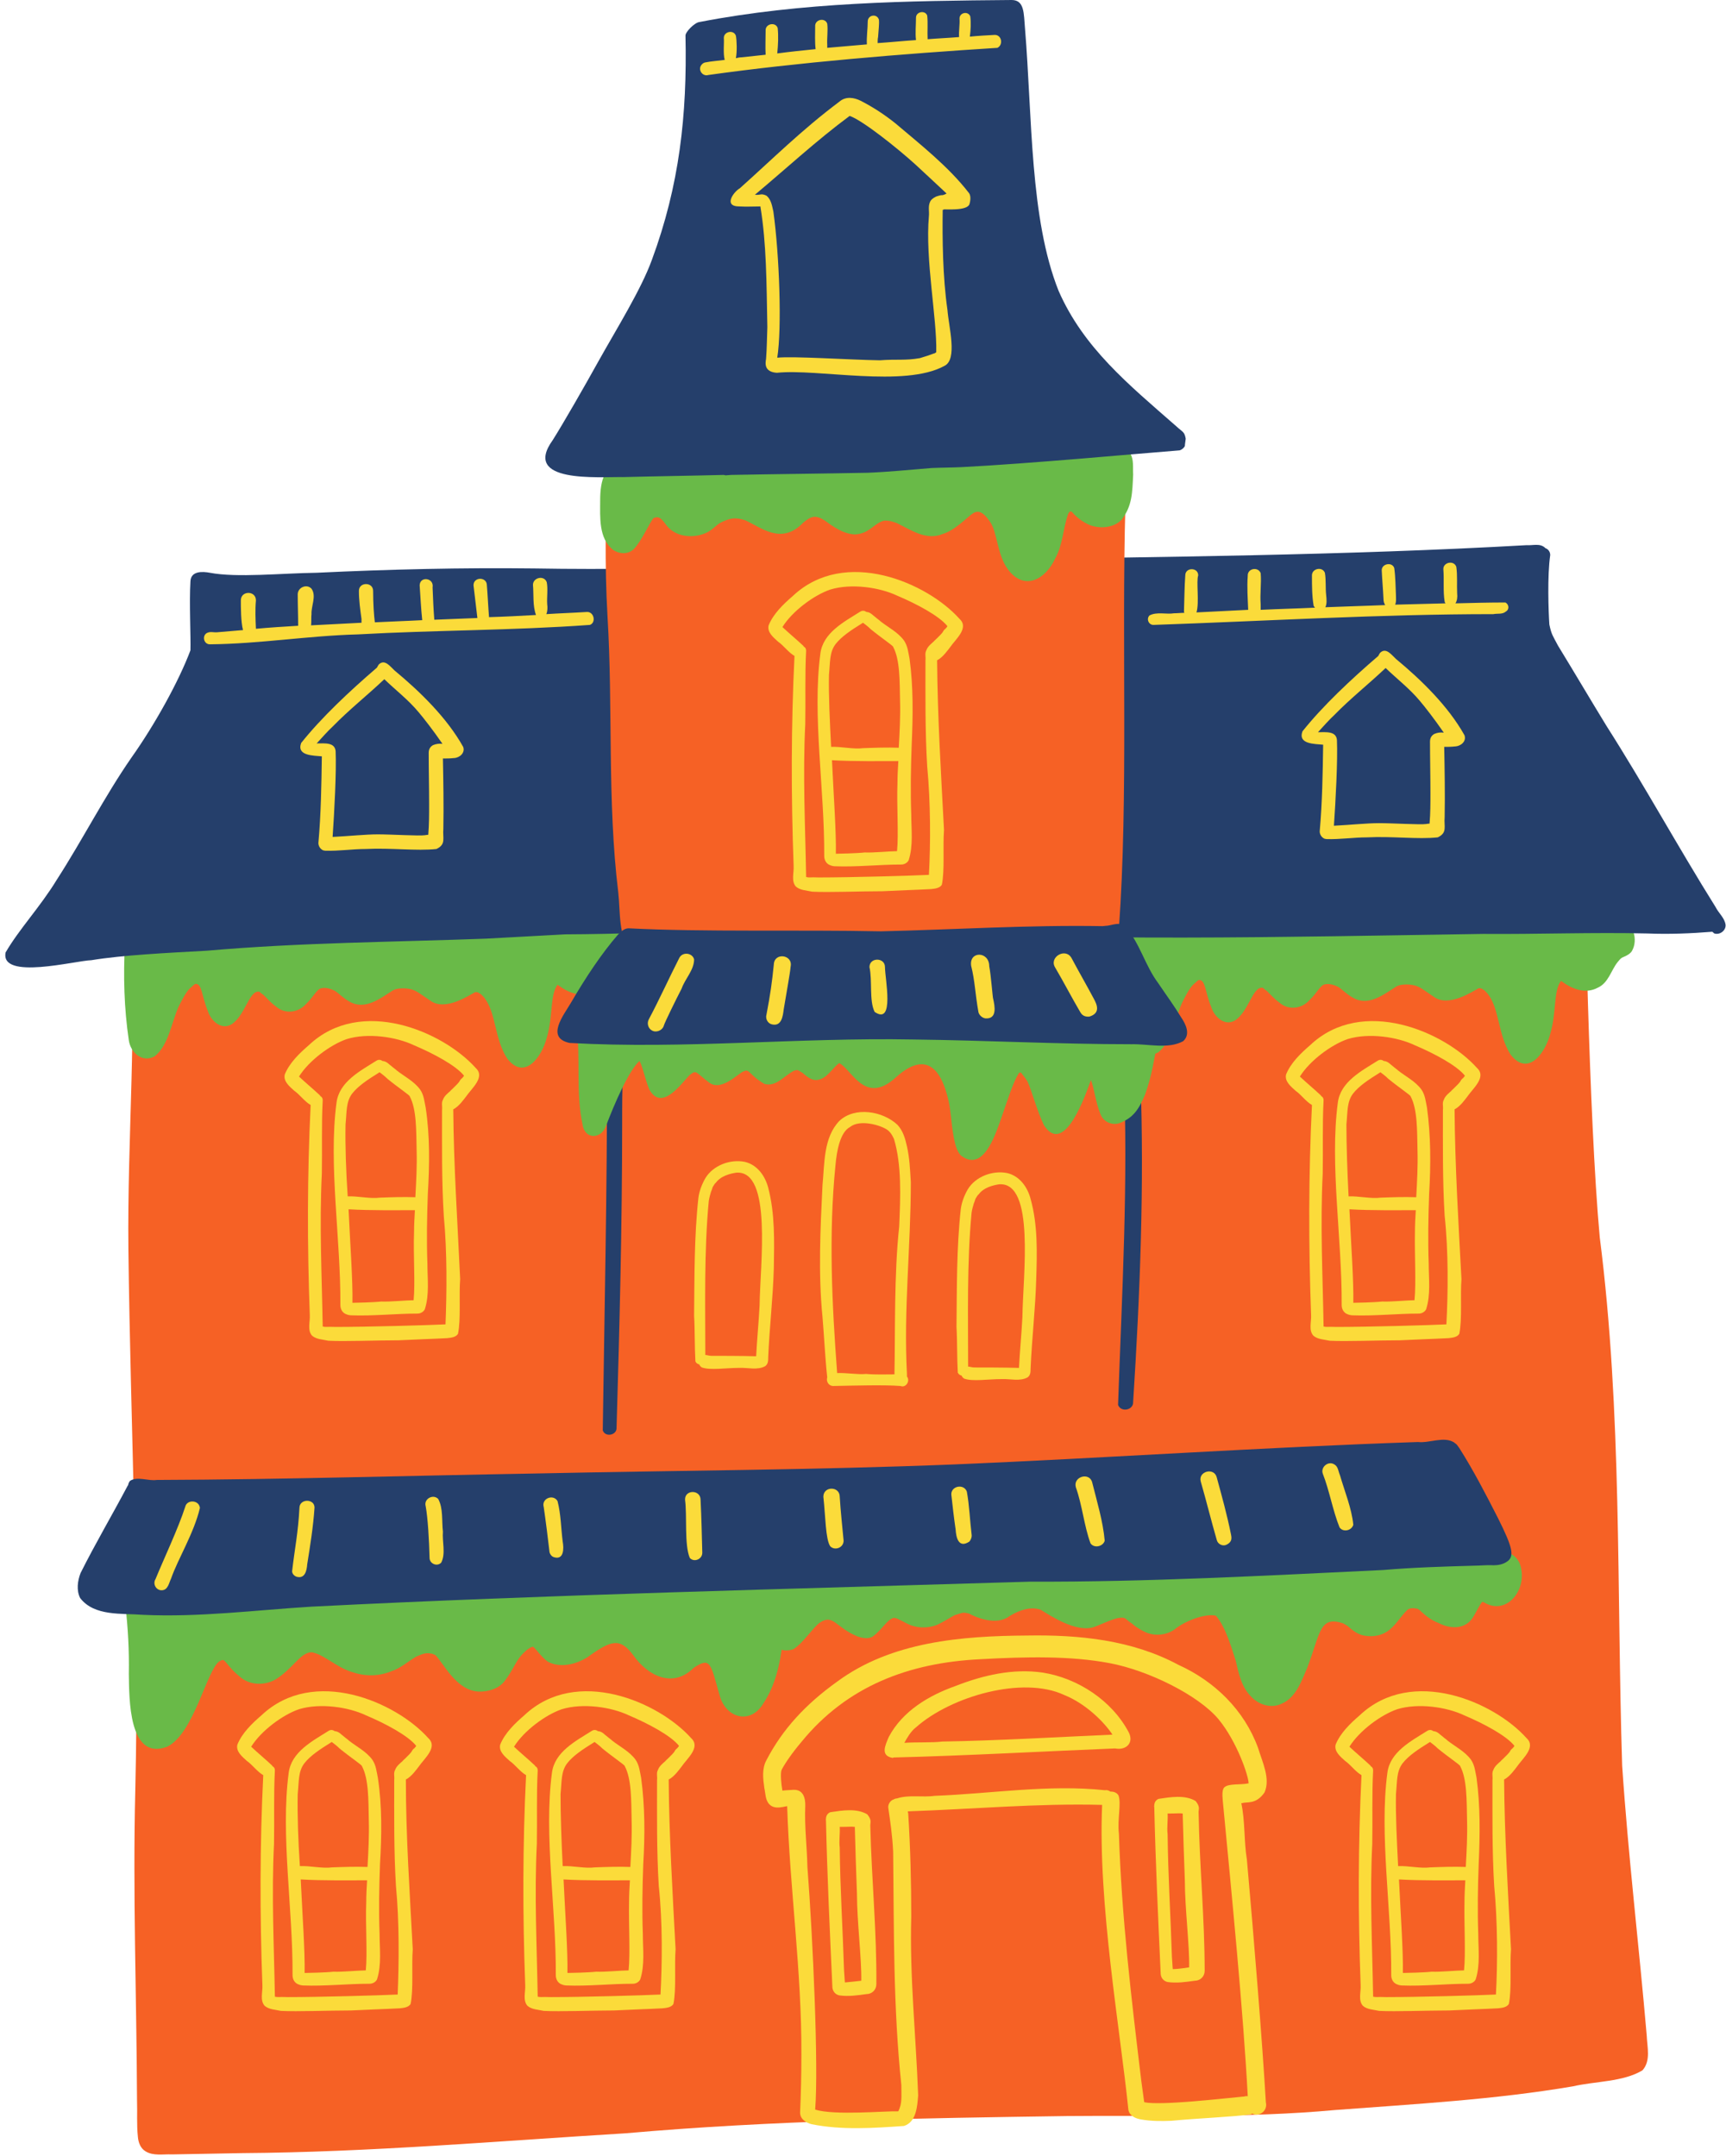
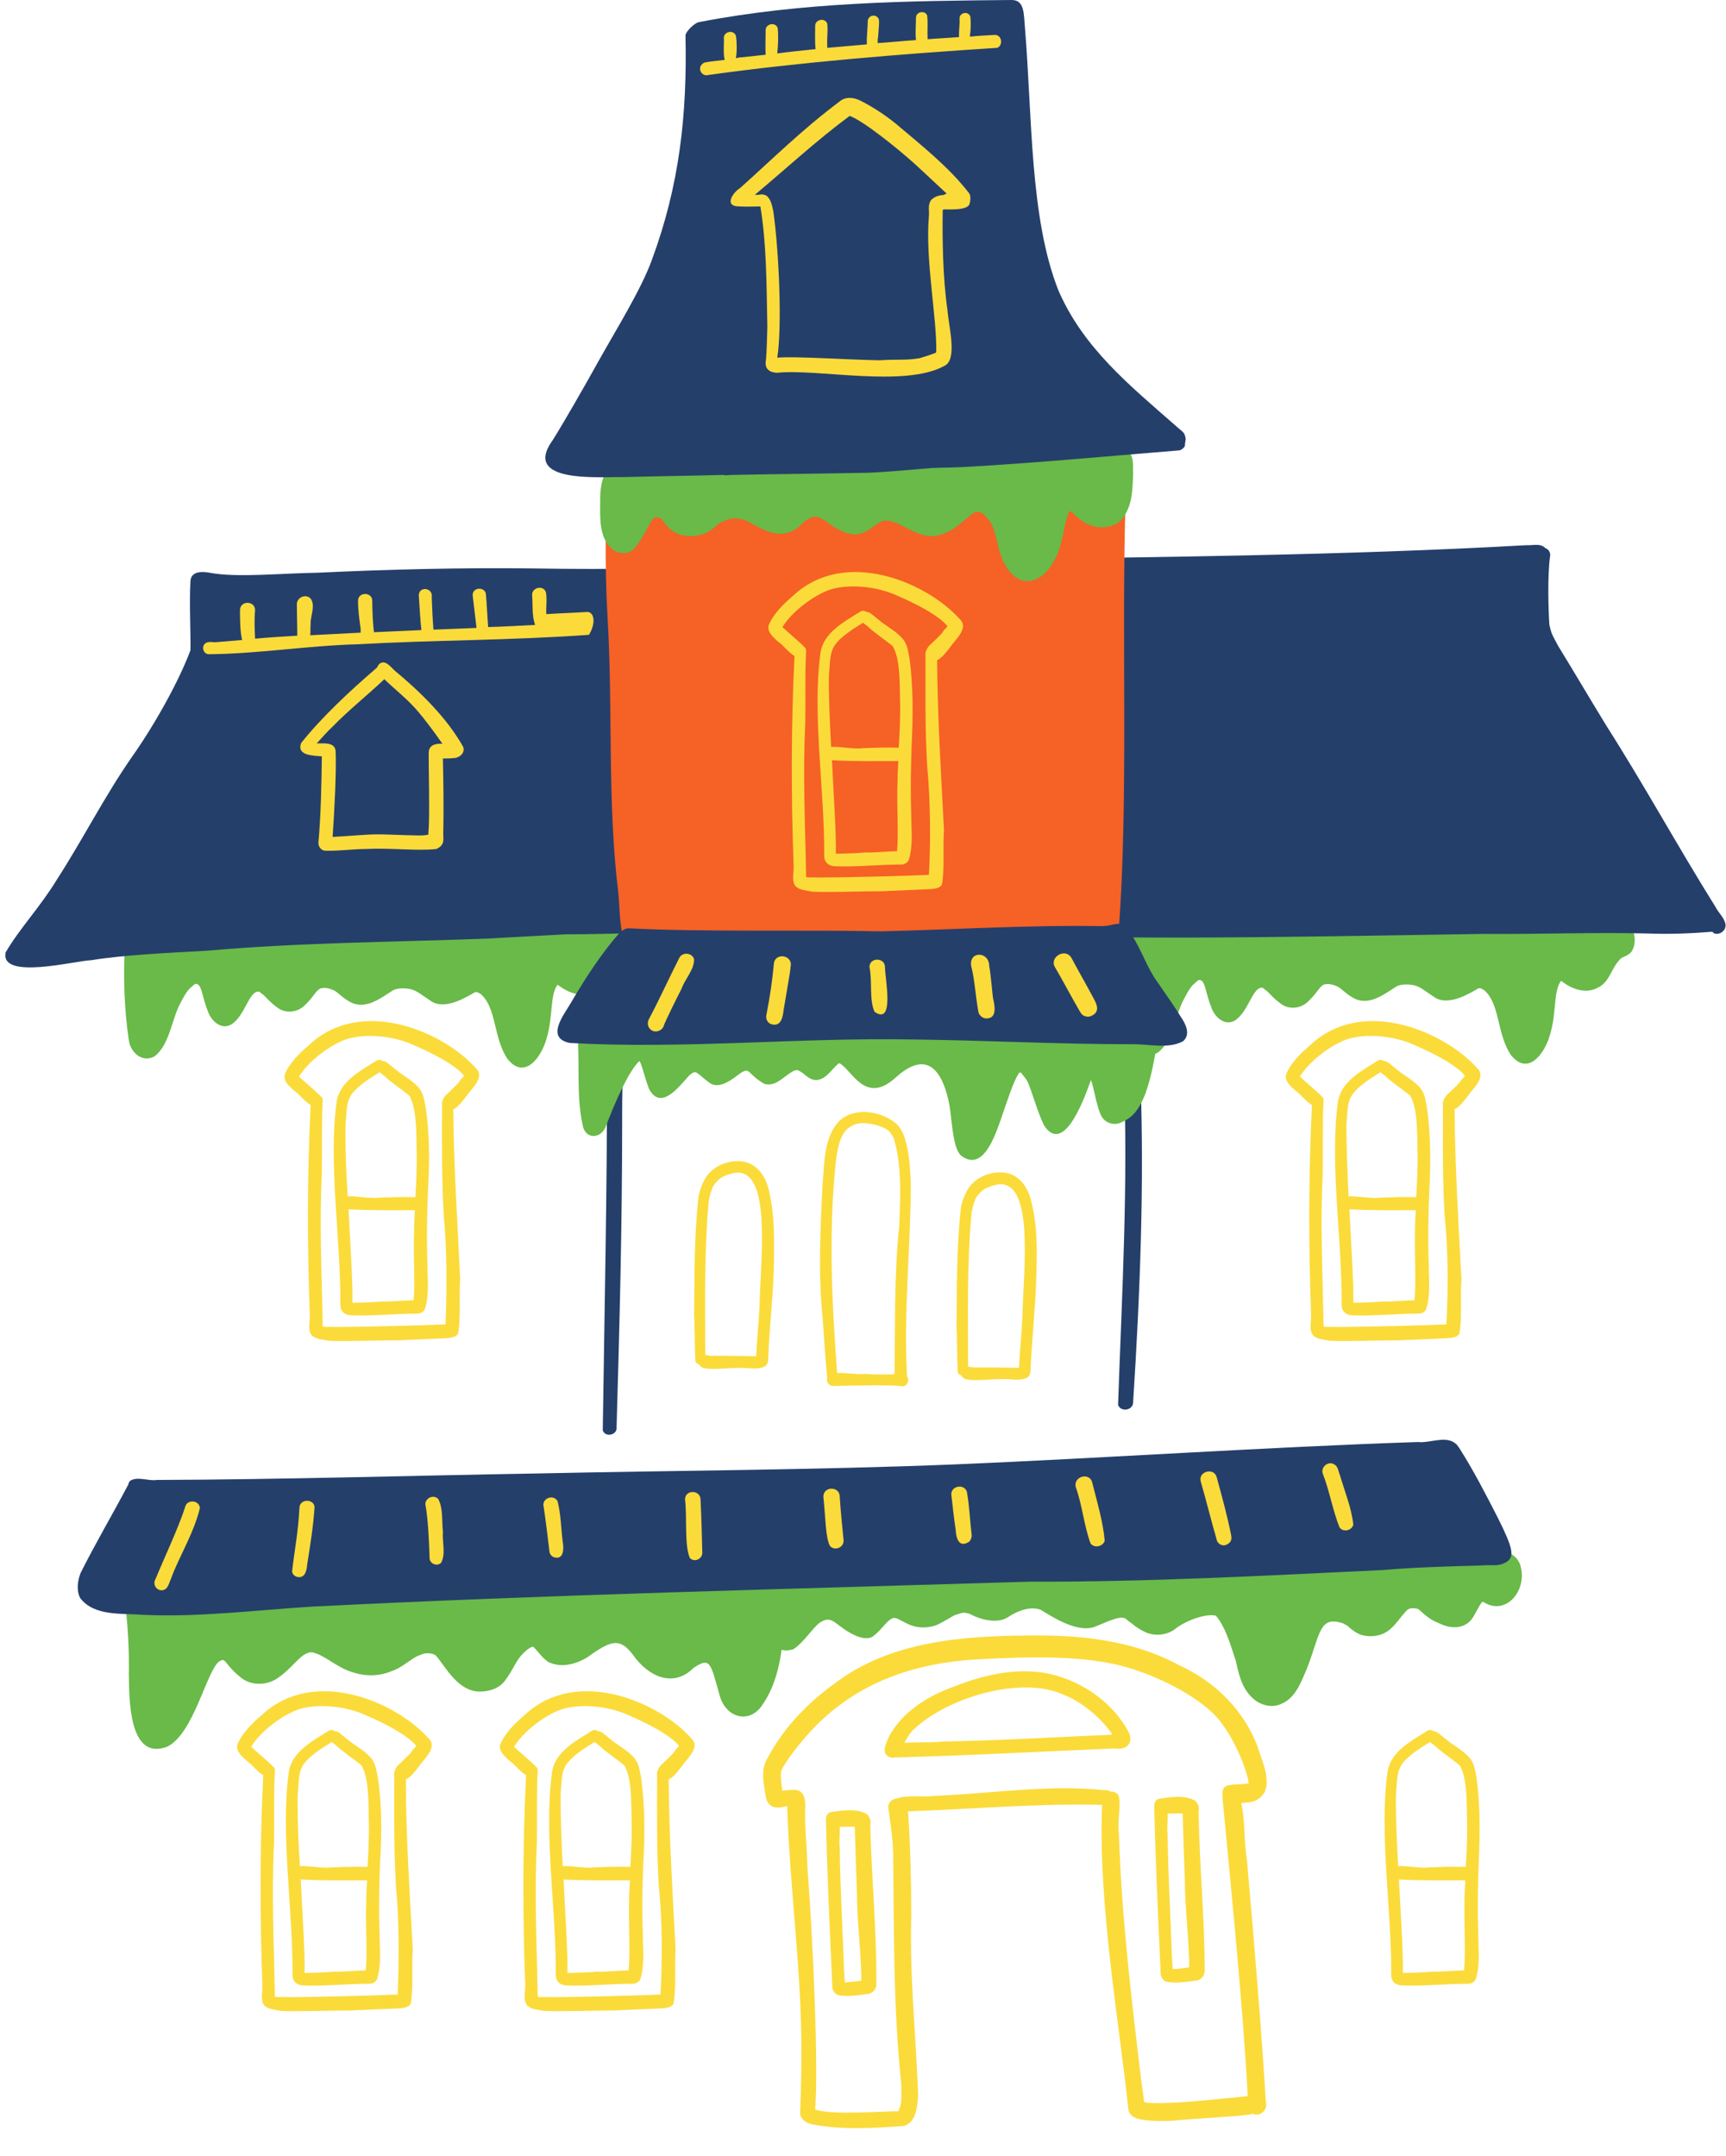
<svg xmlns="http://www.w3.org/2000/svg" height="500.3" preserveAspectRatio="xMidYMid meet" version="1.0" viewBox="-1.2 0.1 400.6 500.3" width="400.6" zoomAndPan="magnify">
  <g>
    <g id="change1_1">
-       <path d="M381,472.4c-1.8-20.9-4.3-41.7-5.7-62.6c-1.3-40.9,0-81.9-5.2-122.6c-2.6-28.1-3.5-87.1-3.6-87.4 c-0.3-0.9-1.1-1.4-1.9-1.5c-1-0.1-19.3,0.6-30.2,0.2c-25.4-0.9-50.7-0.4-76.1,0.6c-12.7,0-25.3,1.5-38,2.5 c-20.7,0.8-41.3,1.8-62,2.6c-23.5,1.6-47,1.8-70.4,2.7c-15.8,1-31.6,2.7-47.4,3c-2.7,0.2-5.7-0.1-8.4,0.4c-1.2-0.8-3.3,0.1-3.2,1.7 c1.8,26-0.6,52-0.3,78c0.5,41.8,2.6,83.6,1.6,125.5c-0.6,23.9,0.3,47.9,0.4,71.8c0.1,2.9-0.1,5.8,0.2,8.6c0.1,1.3,0.6,2.7,1.8,3.4 c1.8,1.1,4.1,0.6,6.1,0.7c5.4-0.1,10.8-0.2,16.3-0.3c29.7-0.2,59.3-2.8,89-4.6c34.1-3,68.2-3.5,102.4-4c20.8-0.2,41.6,0.5,62.3-1.4 c18.5-1.4,37-2.4,55.2-5.5c5.2-1.2,11.6-1,16.1-3.7C382,478.3,381.1,475.1,381,472.4z" fill="#f66125" />
-     </g>
+       </g>
    <g fill="#69ba48" id="change2_5">
      <path d="M142,214.6c-8-1.1-13.9,1.7-21.4,1.1c-10.2-0.5-20.4,0.3-30.5-0.8c-10.1-1.2-20.4-3.9-31.7-3.7 c-8,0-18.6,4.2-24.7,5.7c-2.1,0.5-2.7-0.5-4.2,0.6c-0.1,0.2-0.2,0.4-0.3,0.6c-0.6,0-1.2,0.4-1.4,1c-0.4,7.4-0.2,15,0.9,22.4 c0.4,2.8,3.1,5.3,6,3.7c3.2-2.5,3.9-7.8,5.5-11.4c0.5-1,1.6-3.3,2.6-4.3c0.6-0.5,0.9-0.8,1-0.9c0.1,0,0.1-0.1,0.3-0.2 c1.6-0.2,1.5,2.8,2.9,6.2c0.7,2.3,3.1,4.6,5.5,3.2c3.2-2,4.1-7.9,6.4-7.6c0.1,0,0.1,0,0.2,0.1c0.2,0.2,0.5,0.4,0.9,0.7 c0.9,0.9,1.8,1.9,2.8,2.6c2.1,1.9,5.2,1.5,7-0.5c1.8-1.7,2.5-3.5,3.6-3.7c0.5-0.1,1.5-0.2,3.1,0.6c1.1,0.7,1.8,1.6,3.4,2.5 c3.6,2.1,7.1-0.7,10.1-2.6c0.8-0.5,2.6-0.6,4-0.3c1.5,0.3,2.7,1.4,4.7,2.7c3.4,2.5,8.9-1.2,10.4-2c0,0,0,0,0.1,0 c0.1,0,0.1,0,0.2,0c0.1,0,0.3,0.1,0.4,0.1c0,0,0,0,0,0c0,0,0.1,0,0.1,0.1c0.1,0.1,0.3,0.1,0.4,0.2c0.3,0.2,0.8,0.8,0.9,0.9 c2.8,3.6,2.3,9.4,5.3,14.1c4.1,5.3,8.1-0.5,9.2-4.8c1.5-5,0.7-9.9,2.5-12.3c0.1,0.1,0.2,0.1,0.3,0.2c2.3,1.7,5.4,2.9,8.2,1.4 c2.5-1.1,3.1-4,4.6-5.9c0.2-0.2,0.3-0.4,0.5-0.6c0.1-0.1,0.2-0.2,0.3-0.3c0.1-0.1,0.3-0.2,0.5-0.3c-0.3,0.1,1.6-0.5,2.1-1.5 C146,219.1,145,215.1,142,214.6z" />
      <path d="M141.6,218.2C141.6,218.1,141.5,218.1,141.6,218.2c-0.1-0.1-0.1-0.1-0.1-0.1 C141.5,218.1,141.6,218.1,141.6,218.2C141.6,218.2,141.6,218.2,141.6,218.2z" />
    </g>
    <g fill="#69ba48" id="change2_2">
      <path d="M374.9,213.7c-8-1.1-13.9,1.7-21.4,1.1c-10.2-0.5-20.4,0.3-30.5-0.8c-10.1-1.2-20.4-3.9-31.7-3.7 c-8,0-18.6,4.2-24.7,5.7c-2.1,0.5-2.7-0.5-4.2,0.6c-0.1,0.2-0.2,0.4-0.3,0.6c-0.6,0-1.2,0.4-1.4,1c-0.4,7.4-0.2,15,0.9,22.4 c0.4,2.8,3.1,5.3,6,3.7c3.2-2.5,3.9-7.8,5.5-11.4c0.5-1,1.6-3.3,2.6-4.3c0.6-0.5,0.9-0.8,1-0.9c0.1,0,0.1-0.1,0.3-0.2 c1.6-0.2,1.5,2.8,2.9,6.2c0.7,2.3,3.1,4.6,5.5,3.2c3.2-2,4.1-7.9,6.4-7.6c0.1,0,0.1,0,0.2,0.1c0.2,0.2,0.5,0.4,0.9,0.7 c0.9,0.9,1.8,1.9,2.8,2.6c2.1,1.9,5.2,1.5,7-0.5c1.8-1.7,2.5-3.5,3.6-3.7c0.5-0.1,1.5-0.2,3.1,0.6c1.1,0.7,1.8,1.6,3.4,2.5 c3.6,2.1,7.1-0.7,10.1-2.6c0.8-0.5,2.6-0.6,4-0.3c1.5,0.3,2.7,1.4,4.7,2.7c3.4,2.5,8.9-1.2,10.4-2c0,0,0,0,0.1,0 c0.1,0,0.1,0,0.2,0c0.1,0,0.3,0.1,0.4,0.1c0,0,0,0,0,0c0,0,0.1,0,0.1,0.1c0.1,0.1,0.3,0.1,0.4,0.2c0.3,0.2,0.8,0.8,0.9,0.9 c2.8,3.6,2.3,9.4,5.3,14.1c4.1,5.3,8.1-0.5,9.2-4.8c1.5-5,0.7-9.9,2.5-12.3c0.1,0.1,0.2,0.1,0.3,0.2c2.3,1.7,5.4,2.9,8.2,1.4 c2.5-1.1,3.1-4,4.6-5.9c0.2-0.2,0.3-0.4,0.5-0.6c0.1-0.1,0.2-0.2,0.3-0.3c0.1-0.1,0.3-0.2,0.5-0.3c-0.3,0.1,1.6-0.5,2.1-1.5 C379,218.2,378,214.2,374.9,213.7z" />
      <path d="M374.5,217.3C374.5,217.2,374.4,217.2,374.5,217.3c-0.1-0.1-0.1-0.1-0.1-0.1 C374.4,217.2,374.5,217.2,374.5,217.3C374.5,217.3,374.5,217.3,374.5,217.3z" />
    </g>
    <g id="change3_1">
      <path d="M397,210.6c-8.7-13.9-16.5-28.2-25.3-42c-3.8-6.2-7.5-12.5-11.3-18.7c-1.2-2.3-1.5-2.5-2-4.9 c-0.2-3-0.5-11.3,0.2-16.1c0-0.8-0.5-1.4-1.1-1.6c0,0-0.1-0.1-0.1-0.1c-1.2-1.1-2.8-0.5-4.3-0.6c-42.5,2.4-85,2.7-127.6,3.4 c-34.3,0.7-68.5,2.6-102.7,2c-16.8-0.2-33.7,0.2-50.5,1c-8.1,0.1-18.5,1.2-24.8,0c-1.6-0.3-4.4-0.5-4.5,2c-0.3,4.9,0.1,12.9,0,16 c-2.7,7.2-8.3,17.3-13.7,24.9c-6.3,9.1-11.3,19-17.3,28.3c-3.9,6.4-8.7,11.4-11.9,16.9c-1.3,6.5,16.2,1.9,19.9,1.8 c7.3-1.2,17.7-1.7,26.8-2.2c21.6-1.9,43.2-2,64.8-2.8c6.1-0.3,12.3-0.7,18.4-1c24.6-0.1,49.2-2.1,73.7-1.1 c46.4,2.9,92.9,1.7,139.3,1c12.7,0.1,25.5-0.4,38.2-0.1c5,0.2,10,0,15-0.4c0.2,0.1,0.3,0.3,0.5,0.4c1.3,0.4,2.7-0.7,2.6-2 C399.1,213.1,397.7,212,397,210.6z" fill="#253f6b" />
    </g>
    <g id="change1_2">
      <path d="M260,117.4c0.1-5.3,0.2-10.6-0.3-15.9c-0.2-1.2,0-2.7-0.9-3.6c-0.5-0.5-1.2-0.5-1.7-0.3 c-26.7-0.2-53.3,0.2-80,1.2c-11.6,0.7-26.1,0.5-35.6,2.6c-1.7,1-1.6,3.2-1.8,5c0,0.1,0,0.2,0,0.3c0,0.1,0,0.2,0,0.4 c-0.3,12-0.6,24,0.1,36c1.3,21.4-0.1,42.8,2.5,64.1c0.5,4.5,0,10.1,2.9,13.8c1.5,1.5,3.8,1.8,5.8,2.2c6.2,0.8,12.4,0.3,18.6,0.3 c19.7-0.2,39.4-0.5,59.1,0.3c5.6,0.3,11.3,0.7,16.9,0.9c0.2,0,0.5,0,0.7-0.1c3.6,0.1,7.2,0,10.8,0c0.5,0,0.8-0.2,1.1-0.5 c0.4-0.3,0.7-0.7,0.7-1.3c-0.3-2.4-0.4-4.9-0.4-7.3C260.7,185,259.1,149.5,260,117.4z" fill="#f66125" />
    </g>
    <g fill="#69ba48" id="change2_3">
      <path d="M261.1,105.3c-1.2-1.7-3.4-2-5.3-2.3c-13.6-0.2-27.3,1.7-40.9,2c-16.4,2.2-32.9,0.3-49.4,0.5 c-7.1,0.2-14.4-0.2-21.2,1.9c-5.3-0.2-6.2,4.4-6.2,8.8c0,3.9-0.4,8.8,3,11.5c1.5,1,3.6,1.1,4.9-0.3c1.8-1.9,3.7-6.3,4.5-7.1 c1-0.3,1.4-0.4,2.7,1.3c2.1,3.2,6.6,3.6,9.8,2c1.6-0.9,2-1.7,3.2-2.3c2.1-1,3.2-1.2,5.5-0.5c3.7,1.6,8.4,5.9,13.5,0.6 c1.8-1.5,2.8-1.9,4.9-0.6c2.1,1.5,4.4,3.2,7.1,3.3c3-0.1,4.2-2.1,6-2.9c0.1,0,0.1-0.1,0.2-0.1c0.3-0.1,0.5-0.2,0.8-0.2 c0.1,0,0.2,0,0.4,0c0.3,0,0.8,0.1,0.8,0.1c0.5,0.1,1.3,0.4,1.6,0.5c3.3,1.6,6.8,4.1,10.6,2.5c2.8-0.8,5.7-3.9,6.9-4.7 c1.4-1,2.6-0.3,4.1,1.9c1.7,2.4,1.6,7.7,4.2,11.1c3.8,5,8.7,2.2,10.9-2.6c1.8-3.2,1.8-6.9,3-10.3c0,0,0-0.1,0.1-0.2 c0.1-0.2,0.2-0.3,0.2-0.3c0,0,0.1-0.1,0.1-0.1c0,0,0,0,0,0c0,0,0.1,0,0.1,0c0.1,0,0.1,0,0.2,0c0,0,0,0,0,0c0,0,0,0,0.1,0 c0.6,0.7,2.3,2.5,4.7,3.3c2.3,0.7,5.3,0.4,7-1.5c2.4-3.2,2.4-6.2,2.6-10.4C261.7,108.5,262,106.7,261.1,105.3z" />
      <path d="M229.3,116.7C229.3,116.7,229.3,116.8,229.3,116.7C229.1,116.6,229.2,116.7,229.3,116.7z" />
    </g>
    <g fill="#fbdb3a" id="change4_12">
      <path d="M74.4,197.5C74.4,197.5,74.4,197.5,74.4,197.5C74.4,197.5,74.4,197.5,74.4,197.5 C74.4,197.5,74.4,197.5,74.4,197.5z" />
      <path d="M106.3,173.4c-3.8-6.8-10.1-12.9-15.9-17.7c-1-0.9-2.3-2.8-3.7-1.4c-0.2,0.3-0.3,0.5-0.4,0.7 c-6.4,5.5-12.9,11.6-17.6,17.5c-1.1,3,2.8,2.9,4.8,3.1c-0.1,6.7-0.2,13.4-0.8,20.1c0,0.7,0.4,1.3,0.9,1.6c0.1,0.1,0.5,0.2,0.7,0.2 c3.1,0.1,6.3-0.4,9.4-0.4c5.8-0.3,11.8,0.5,16.4,0c2.3-1.1,1.4-2.5,1.6-4.7c0.1-5.4,0-10.9-0.1-16.3c0.8,0,1.7,0,2.5-0.1 c0,0,0.1,0,0.1,0c-0.2,0-0.2,0,0,0C105.6,175.9,106.8,174.7,106.3,173.4z M99.3,173c-0.7,0.4-1,1-1,1.8c0,3.9,0.1,7.9,0.1,11.9 c0,2.4,0,4.7-0.2,7.1c-0.3,0-0.7,0.1-0.8,0.1c-1.3,0.2-7.8-0.2-10.9-0.2c-2.8,0-6.6,0.4-10.5,0.6c0.4-5.8,0.9-15.1,0.7-19.9 c-0.2-2.1-2.5-1.8-4.4-1.8c1.1-1.2,2.6-2.9,3.8-4c3.7-3.8,8-7.2,11.9-10.9c0,0,0,0,0,0c2.7,2.6,5.6,4.8,8,7.7 c1.1,1.3,3.3,4.1,5.5,7.3C100.8,172.6,100,172.7,99.3,173z" />
      <path d="M74.4,197.5C74.7,197.5,74.7,197.5,74.4,197.5L74.4,197.5z" />
    </g>
    <g id="change4_13">
-       <path d="M338.7,170.7c-3.8-6.8-10.1-12.9-15.9-17.7c-1-0.9-2.3-2.8-3.7-1.4c-0.2,0.3-0.3,0.5-0.4,0.7 c-6.4,5.5-12.9,11.6-17.6,17.5c-1.1,3,2.8,2.9,4.8,3.1c-0.1,6.7-0.2,13.4-0.8,20.1c0,0.7,0.4,1.3,0.9,1.6c0.1,0.1,0.5,0.2,0.7,0.2 c3.1,0.1,6.3-0.4,9.4-0.4c5.8-0.3,11.8,0.5,16.4,0c2.3-1.1,1.4-2.5,1.6-4.7c0.1-5.4,0-10.9-0.1-16.3c0.8,0,1.7,0,2.5-0.1 c0,0,0.1,0,0.1,0c-0.2,0-0.2,0,0,0C337.9,173.2,339.2,172.1,338.7,170.7z M331.7,170.4c-0.7,0.4-1,1-1,1.8c0,3.9,0.1,7.9,0.1,11.9 c0,2.4,0,4.7-0.2,7.1c-0.3,0-0.7,0.1-0.8,0.1c-1.3,0.2-7.8-0.2-10.9-0.2c-2.8,0-6.6,0.4-10.5,0.6c0.4-5.8,0.9-15.1,0.7-19.9 c-0.2-2.1-2.5-1.8-4.4-1.8c1.1-1.2,2.6-2.9,3.8-4c3.7-3.8,8-7.2,11.9-10.9c0,0,0,0,0,0c2.7,2.6,5.6,4.8,8,7.7 c1.1,1.3,3.3,4.1,5.5,7.3C333.1,170,332.4,170.1,331.7,170.4z" fill="#fbdb3a" />
-     </g>
+       </g>
    <g fill="#fbdb3a">
      <g id="change4_16">
        <path d="M218,146.3C218,146.2,218,146.2,218,146.3C218.1,146.1,218.1,146.1,218,146.3z" />
        <path d="M216.3,153.3c1.3-0.6,2.6-2.5,3-3c1.3-1.9,4.5-4.5,2.2-6.6c-7.5-8.4-26.6-16.7-38.7-5.3 c-2.2,1.9-4.5,4.1-5.6,6.8c-0.4,1.6,1.1,2.8,2.2,3.8c1.3,0.9,2.4,2.5,3.8,3.3c-0.8,16.2-0.8,32.5-0.2,48.7 c0.1,1.6-0.6,3.5,0.5,4.8c1,0.9,2.5,0.9,3.8,1.2c3.9,0.2,10.9-0.1,16.3-0.1c3.8-0.2,7.5-0.3,11.3-0.5c0.9-0.1,2-0.2,2.5-1 c0.7-3.4,0.2-8.9,0.5-12.7C217.2,179.5,216.4,166.4,216.3,153.3z M214.4,203.1c-4,0.2-18.3,0.6-25.5,0.6c-2.3-0.1-2.1,0.1-3-0.1 c-0.2-11.8-0.8-23.6-0.2-35.5c0.1-5.6-0.1-11.3,0.2-17c0-0.5-0.2-0.8-0.6-1c0,0,0,0,0-0.1c-1.6-1.5-3.3-2.9-4.9-4.4 c2.3-3.7,7.3-7.4,11.1-8.7c4.9-1.5,11.5-0.5,15.5,1.4c4.5,1.9,9.8,4.7,11.7,7.1c-0.1,0.2-0.2,0.3-0.3,0.4 c-0.1,0.1-0.1,0.2-0.2,0.2c0,0-0.1,0.1-0.2,0.2c-0.1,0.1-0.2,0.2-0.3,0.4c-0.2,0.6-3,3-2,2.2c-0.7,0.6-1.6,1.3-1.9,2.2 c0,0,0,0,0,0c-0.4,0.7-0.1,1.5-0.2,2.3c0,8.2-0.1,16.4,0.4,24.6C214.8,186.4,214.8,195.8,214.4,203.1z" />
      </g>
      <g id="change4_7">
        <path d="M209.9,152.9c-0.3-1.4-0.4-2.9-1.3-4.2c-1.4-1.9-3.6-3-5.4-4.4c-0.1-0.1-0.3-0.3-0.4-0.3 c0.5,0.3-0.5-0.4-0.7-0.6c-0.7-0.5-1.2-1.2-2.1-1.3c0,0-0.1,0-0.1,0c-0.4-0.3-0.9-0.4-1.4-0.1c-3.8,2.4-8.7,4.9-9.3,9.8 c-1.9,14.3,1,31.6,0.9,46.9c0,1,0.5,1.9,1.5,2.2c0.2,0.1,0.7,0.2,0.9,0.2c0,0,0,0,0,0c0,0,0,0,0,0c0,0,0,0,0,0 c5.2,0.2,10.3-0.4,15.5-0.4c0.7,0,1.4-0.4,1.7-1c1.1-3.4,0.6-7.1,0.6-10.6c-0.2-5.4-0.1-10.8,0.1-16.2 C210.7,166.2,210.8,159.5,209.9,152.9z M191.2,156.7c0.3-3,0.1-5.2,1.5-7.1c1.4-1.8,3.5-3.2,6.4-5c0.6,0.5,1,0.7,1.8,1.5 c2.3,1.9,5.3,3.9,5.2,4.1c1.6,3,1.5,7.9,1.6,12.6c0.1,3.6-0.1,7.2-0.3,10.8c-2.8-0.1-5.6,0-8.3,0.1c-2.1,0.3-5.1-0.4-7.4-0.3 C191.4,167.5,191.1,161.6,191.2,156.7z M207,197.6c-1.6,0-5.6,0.4-7.5,0.3c-1.7,0.2-6,0.3-6.7,0.3c0.1-5.1-0.5-13.2-0.9-21.7 c5.1,0.3,11.4,0.2,15.4,0.2c-0.1,1.7-0.2,3.4-0.2,5.2C206.9,186.8,207.4,193.7,207,197.6z" />
      </g>
    </g>
    <g fill="#fbdb3a">
      <g id="change4_1">
        <path d="M105.7,250.5C105.8,250.5,105.8,250.5,105.7,250.5C105.9,250.3,105.8,250.3,105.7,250.5z" />
        <path d="M104,257.5c1.3-0.6,2.6-2.5,3-3c1.3-1.9,4.5-4.5,2.2-6.6c-7.5-8.4-26.6-16.7-38.7-5.3 c-2.2,1.9-4.5,4.1-5.6,6.8c-0.4,1.6,1.1,2.8,2.2,3.8c1.3,0.9,2.4,2.5,3.8,3.3c-0.8,16.2-0.8,32.5-0.2,48.7 c0.1,1.6-0.6,3.5,0.5,4.8c1,0.9,2.5,0.9,3.8,1.2c3.9,0.2,10.9-0.1,16.3-0.1c3.8-0.2,7.5-0.3,11.3-0.5c0.9-0.1,2-0.2,2.5-1 c0.7-3.4,0.2-8.9,0.5-12.7C105,283.8,104.1,270.6,104,257.5z M102.2,307.4c-4,0.2-18.3,0.6-25.5,0.6c-2.3-0.1-2.1,0.1-3-0.1 c-0.2-11.8-0.8-23.6-0.2-35.5c0.1-5.6-0.1-11.3,0.2-17c0-0.5-0.2-0.8-0.6-1c0,0,0,0,0-0.1c-1.6-1.5-3.3-2.9-4.9-4.4 c2.3-3.7,7.3-7.4,11.1-8.7c4.9-1.5,11.5-0.5,15.5,1.4c4.5,1.9,9.8,4.7,11.7,7.1c-0.1,0.2-0.2,0.3-0.3,0.4 c-0.1,0.1-0.1,0.2-0.2,0.2c0,0-0.1,0.1-0.2,0.2c-0.1,0.1-0.2,0.2-0.3,0.4c-0.2,0.6-3,3-2,2.2c-0.7,0.6-1.6,1.3-1.9,2.2 c0,0,0,0,0,0c-0.4,0.7-0.1,1.5-0.2,2.3c0,8.2-0.1,16.4,0.4,24.6C102.6,290.6,102.5,300.1,102.2,307.4z" />
      </g>
      <g id="change4_17">
        <path d="M97.6,257.1c-0.3-1.4-0.4-2.9-1.3-4.2c-1.4-1.9-3.6-3-5.4-4.4c-0.1-0.1-0.3-0.3-0.4-0.3 c0.5,0.3-0.5-0.4-0.7-0.6c-0.7-0.5-1.2-1.2-2.1-1.3c0,0-0.1,0-0.1,0c-0.4-0.3-0.9-0.4-1.4-0.1c-3.8,2.4-8.7,4.9-9.3,9.8 c-1.9,14.3,1,31.6,0.9,46.9c0,1,0.5,1.9,1.5,2.2c0.2,0.1,0.7,0.2,0.9,0.2c0,0,0,0,0,0c0,0,0,0,0,0c0,0,0,0,0,0 c5.2,0.2,10.3-0.4,15.5-0.4c0.7,0,1.4-0.4,1.7-1c1.1-3.4,0.6-7.1,0.6-10.6c-0.2-5.4-0.1-10.8,0.1-16.2 C98.5,270.4,98.6,263.7,97.6,257.1z M79,261c0.3-3,0.1-5.2,1.5-7.1c1.4-1.8,3.5-3.2,6.4-5c0.6,0.5,1,0.7,1.8,1.5 c2.3,1.9,5.3,3.9,5.2,4.1c1.6,3,1.5,7.9,1.6,12.6c0.1,3.6-0.1,7.2-0.3,10.8c-2.8-0.1-5.6,0-8.3,0.1c-2.1,0.3-5.1-0.4-7.4-0.3 C79.1,271.7,78.9,265.9,79,261z M94.8,301.8c-1.6,0-5.6,0.4-7.5,0.3c-1.7,0.2-6,0.3-6.7,0.3c0.1-5.1-0.5-13.2-0.9-21.7 c5.1,0.3,11.4,0.2,15.4,0.2c-0.1,1.7-0.2,3.4-0.2,5.2C94.7,291,95.2,297.9,94.8,301.8z" />
      </g>
    </g>
    <g fill="#fbdb3a">
      <g id="change4_10">
        <path d="M94.7,406C94.7,406,94.7,406,94.7,406C94.8,405.8,94.7,405.8,94.7,406z" />
        <path d="M93,413c1.3-0.6,2.6-2.5,3-3c1.3-1.9,4.5-4.5,2.2-6.6c-7.5-8.4-26.6-16.7-38.7-5.3c-2.2,1.9-4.5,4.1-5.6,6.8 c-0.4,1.6,1.1,2.8,2.2,3.8c1.3,0.9,2.4,2.5,3.8,3.3c-0.8,16.2-0.8,32.5-0.2,48.7c0.1,1.6-0.6,3.5,0.5,4.8c1,0.9,2.5,0.9,3.8,1.2 c3.9,0.2,10.9-0.1,16.3-0.1c3.8-0.2,7.5-0.3,11.3-0.5c0.9-0.1,2-0.2,2.5-1c0.7-3.4,0.2-8.9,0.5-12.7C93.9,439.2,93,426.1,93,413z M91.1,462.9c-4,0.2-18.3,0.6-25.5,0.6c-2.3-0.1-2.1,0.1-3-0.1c-0.2-11.8-0.8-23.6-0.2-35.5c0.1-5.6-0.1-11.3,0.2-17 c0-0.5-0.2-0.8-0.6-1c0,0,0,0,0-0.1c-1.6-1.5-3.3-2.9-4.9-4.4c2.3-3.7,7.3-7.4,11.1-8.7c4.9-1.5,11.5-0.5,15.5,1.4 c4.5,1.9,9.8,4.7,11.7,7.1c-0.1,0.2-0.2,0.3-0.3,0.4c-0.1,0.1-0.1,0.2-0.2,0.2c0,0-0.1,0.1-0.2,0.2c-0.1,0.1-0.2,0.2-0.3,0.4 c-0.2,0.6-3,3-2,2.2c-0.7,0.6-1.6,1.3-1.9,2.2c0,0,0,0,0,0c-0.4,0.7-0.1,1.5-0.2,2.3c0,8.2-0.1,16.4,0.4,24.6 C91.5,446.1,91.4,455.6,91.1,462.9z" />
      </g>
      <g id="change4_5">
        <path d="M86.5,412.6c-0.3-1.4-0.4-2.9-1.3-4.2c-1.4-1.9-3.6-3-5.4-4.4c-0.1-0.1-0.3-0.3-0.4-0.3 c0.5,0.3-0.5-0.4-0.7-0.6c-0.7-0.5-1.2-1.2-2.1-1.3c0,0-0.1,0-0.1,0c-0.4-0.3-0.9-0.4-1.4-0.1c-3.8,2.4-8.7,4.9-9.3,9.8 c-1.9,14.3,1,31.6,0.9,46.9c0,1,0.5,1.9,1.5,2.2c0.2,0.1,0.7,0.2,0.9,0.2c0,0,0,0,0,0c0,0,0,0,0,0c0,0,0,0,0,0 c5.2,0.2,10.3-0.4,15.5-0.4c0.7,0,1.4-0.4,1.7-1c1.1-3.4,0.6-7.1,0.6-10.6c-0.2-5.4-0.1-10.8,0.1-16.2 C87.4,425.9,87.5,419.2,86.5,412.6z M67.9,416.4c0.3-3,0.1-5.2,1.5-7.1c1.4-1.8,3.5-3.2,6.4-5c0.6,0.5,1,0.7,1.8,1.5 c2.3,1.9,5.3,3.9,5.2,4.1c1.6,3,1.5,7.9,1.6,12.6c0.1,3.6-0.1,7.2-0.3,10.8c-2.8-0.1-5.6,0-8.3,0.1c-2.1,0.3-5.1-0.4-7.4-0.3 C68,427.2,67.8,421.3,67.9,416.4z M83.7,457.3c-1.6,0-5.6,0.4-7.5,0.3c-1.7,0.2-6,0.3-6.7,0.3c0.1-5.1-0.5-13.2-0.9-21.7 c5.1,0.3,11.4,0.2,15.4,0.2c-0.1,1.7-0.2,3.4-0.2,5.2C83.6,446.5,84.1,453.4,83.7,457.3z" />
      </g>
    </g>
    <g fill="#253f6b" id="change3_4">
      <path d="M142.9,247.4c-1.1-1.2-3.2-0.3-3.2,1.3c0,27.8-0.6,55.6-1,83.3c0.6,1.7,3.3,1.1,3.2-0.6 c0.7-23.5,1.3-47.1,1.3-70.6c0-4,0-8,0.2-12C143.4,248.2,143.2,247.8,142.9,247.4z" />
      <path d="M263.5,250.2c-0.1-1.1,0.3-2.4-0.6-3.2c-1.1-1.2-3.3-0.3-3.3,1.4c1.1,25.9-0.4,51.9-1.3,77.7 c0.7,1.8,3.6,1.2,3.5-0.7C263.4,300.3,264.4,275.3,263.5,250.2z" />
    </g>
    <g fill="#69ba48" id="change2_4">
      <path d="M266.4,236.9c-0.2-0.5-0.7-1-1.6-1c-21-1.9-45.8-3-68.4-2.4c-19,0.2-37.9,2.4-56.9,2.6 c-2.5,0.1-3.4-0.7-5.3-0.2c-0.2,0.1-0.4,0.4-0.5,0.6c-0.7,0.3-1.2,0.9-1.1,1.7c1,7.6-0.2,15.3,1.4,22.8c0.5,3.5,4.2,3.5,5.4,0.5 c2-5.3,5.3-12.9,7.8-15.2c0,0,0,0,0,0c0.6,0.7,1.3,4.2,2.3,6.6c2.8,5,7-0.8,9.3-3.3c0.1-0.1,0.2-0.2,0.3-0.2c0,0,0,0,0.2-0.2 c0.2-0.1,0.4-0.2,0.5-0.3c0.1,0,0.2,0,0.3,0c0,0,0,0,0,0c0.1,0,0.1,0,0.2,0c0.8,0.4,1.7,1.4,3.1,2.4c2.9,2.2,7-2.4,8-2.6 c1.4-0.7,1.2,0.8,4.8,2.9c2.7,0.8,4.6-1.9,6.8-3c0.1-0.1,0.2-0.1,0.3-0.1c0.1,0,0.3-0.1,0.4-0.1c0.1,0,0.1,0,0.2,0 c0.3,0.1,0.9,0.5,1.1,0.6c1,0.8,2,1.8,3.4,1.7c2.2-0.2,3.4-2.5,5-3.8c0.1,0,0.1-0.1,0.2-0.1c2.9,1.4,5.9,9.8,13,3.4 c5.7-5.2,9.8-4,12,3.9c1,3.5,0.8,5.8,1.6,10.1c0.3,1.4,0.6,2.9,1.6,4c5.1,4,7.9-4.5,9.2-8.1c1.8-5.2,2.9-8.7,4.1-10.7 c0.1-0.1,0.1-0.1,0.1-0.2c0,0,0.1-0.1,0.2-0.2c0,0,0,0,0.1,0c0,0,0,0,0.1,0c0,0,0.1,0,0.1,0c0.1,0,0.2,0.1,0.3,0.2 c-0.5-0.4,0.7,0.8,1.3,1.9c0.9,1.9,2.2,6.8,3.8,10.1c4.8,7.4,9.8-7.5,10.9-10.5c0.7,1.7,1.1,5.2,2.2,7.9c0.7,1.9,2.9,2.8,4.7,2 c2.9-1.2,4.2-3,5.7-6.6c1.7-4.9,1.9-7.5,2.9-12.2C267.5,240,268.7,237.7,266.4,236.9z" />
      <path d="M235.4 248.9L235.4 248.9 235.4 248.9z" />
      <path d="M263.5,240.7c0-0.1,0-0.2,0.1-0.3C263.4,240.8,263.4,240.8,263.5,240.7z" />
      <path d="M153.1,250.7c0.2-0.2,0.6-0.6,1.1-1.2C154.2,249.5,153.9,249.7,153.1,250.7z" />
    </g>
    <g fill="#fbdb3a">
      <g id="change4_2">
        <path d="M155.7,406C155.7,406,155.7,406,155.7,406C155.8,405.8,155.8,405.8,155.7,406z" />
        <path d="M154,413c1.3-0.6,2.6-2.5,3-3c1.3-1.9,4.5-4.5,2.2-6.6c-7.5-8.4-26.6-16.7-38.7-5.3 c-2.2,1.9-4.5,4.1-5.6,6.8c-0.4,1.6,1.1,2.8,2.2,3.8c1.3,0.9,2.4,2.5,3.8,3.3c-0.8,16.2-0.8,32.5-0.2,48.7 c0.1,1.6-0.6,3.5,0.5,4.8c1,0.9,2.5,0.9,3.8,1.2c3.9,0.2,10.9-0.1,16.3-0.1c3.8-0.2,7.5-0.3,11.3-0.5c0.9-0.1,2-0.2,2.5-1 c0.7-3.4,0.2-8.9,0.5-12.7C154.9,439.2,154.1,426.1,154,413z M152.1,462.9c-4,0.2-18.3,0.6-25.5,0.6c-2.3-0.1-2.1,0.1-3-0.1 c-0.2-11.8-0.8-23.6-0.2-35.5c0.1-5.6-0.1-11.3,0.2-17c0-0.5-0.2-0.8-0.6-1c0,0,0,0,0-0.1c-1.6-1.5-3.3-2.9-4.9-4.4 c2.3-3.7,7.3-7.4,11.1-8.7c4.9-1.5,11.5-0.5,15.5,1.4c4.5,1.9,9.8,4.7,11.7,7.1c-0.1,0.2-0.2,0.3-0.3,0.4 c-0.1,0.1-0.1,0.2-0.2,0.2c0,0-0.1,0.1-0.2,0.2c-0.1,0.1-0.2,0.2-0.3,0.4c-0.2,0.6-3,3-2,2.2c-0.7,0.6-1.6,1.3-1.9,2.2 c0,0,0,0,0,0c-0.4,0.7-0.1,1.5-0.2,2.3c0,8.2-0.1,16.4,0.4,24.6C152.6,446.1,152.5,455.6,152.1,462.9z" />
      </g>
      <g id="change4_3">
        <path d="M147.6,412.6c-0.3-1.4-0.4-2.9-1.3-4.2c-1.4-1.9-3.6-3-5.4-4.4c-0.1-0.1-0.3-0.3-0.4-0.3 c0.5,0.3-0.5-0.4-0.7-0.6c-0.7-0.5-1.2-1.2-2.1-1.3c0,0-0.1,0-0.1,0c-0.4-0.3-0.9-0.4-1.4-0.1c-3.8,2.4-8.7,4.9-9.3,9.8 c-1.9,14.3,1,31.6,0.9,46.9c0,1,0.5,1.9,1.5,2.2c0.2,0.1,0.7,0.2,0.9,0.2c0,0,0,0,0,0c0,0,0,0,0,0c0,0,0,0,0,0 c5.2,0.2,10.3-0.4,15.5-0.4c0.7,0,1.4-0.4,1.7-1c1.1-3.4,0.6-7.1,0.6-10.6c-0.2-5.4-0.1-10.8,0.1-16.2 C148.5,425.9,148.5,419.2,147.6,412.6z M128.9,416.4c0.3-3,0.1-5.2,1.5-7.1c1.4-1.8,3.5-3.2,6.4-5c0.6,0.5,1,0.7,1.8,1.5 c2.3,1.9,5.3,3.9,5.2,4.1c1.6,3,1.5,7.9,1.6,12.6c0.1,3.6-0.1,7.2-0.3,10.8c-2.8-0.1-5.6,0-8.3,0.1c-2.1,0.3-5.1-0.4-7.4-0.3 C129.1,427.2,128.9,421.3,128.9,416.4z M144.7,457.3c-1.6,0-5.6,0.4-7.5,0.3c-1.7,0.2-6,0.3-6.7,0.3c0.1-5.1-0.5-13.2-0.9-21.7 c5.1,0.3,11.4,0.2,15.4,0.2c-0.1,1.7-0.2,3.4-0.2,5.2C144.7,446.5,145.1,453.4,144.7,457.3z" />
      </g>
    </g>
    <g fill="#fbdb3a">
      <g id="change4_28">
        <path d="M349.6,406C349.6,406,349.6,406,349.6,406C349.7,405.8,349.7,405.8,349.6,406z" />
-         <path d="M347.9,413c1.3-0.6,2.6-2.5,3-3c1.3-1.9,4.5-4.5,2.2-6.6c-7.5-8.4-26.6-16.7-38.7-5.3 c-2.2,1.9-4.5,4.1-5.6,6.8c-0.4,1.6,1.1,2.8,2.2,3.8c1.3,0.9,2.4,2.5,3.8,3.3c-0.8,16.2-0.8,32.5-0.2,48.7 c0.1,1.6-0.6,3.5,0.5,4.8c1,0.9,2.5,0.9,3.8,1.2c3.9,0.2,10.9-0.1,16.3-0.1c3.8-0.2,7.5-0.3,11.3-0.5c0.9-0.1,2-0.2,2.5-1 c0.7-3.4,0.2-8.9,0.5-12.7C348.8,439.2,348,426.1,347.9,413z M346,462.9c-4,0.2-18.3,0.6-25.5,0.6c-2.3-0.1-2.1,0.1-3-0.1 c-0.2-11.8-0.8-23.6-0.2-35.5c0.1-5.6-0.1-11.3,0.2-17c0-0.5-0.2-0.8-0.6-1c0,0,0,0,0-0.1c-1.6-1.5-3.3-2.9-4.9-4.4 c2.3-3.7,7.3-7.4,11.1-8.7c4.9-1.5,11.5-0.5,15.5,1.4c4.5,1.9,9.8,4.7,11.7,7.1c-0.1,0.2-0.2,0.3-0.3,0.4 c-0.1,0.1-0.1,0.2-0.2,0.2c0,0-0.1,0.1-0.2,0.2c-0.1,0.1-0.2,0.2-0.3,0.4c-0.2,0.6-3,3-2,2.2c-0.7,0.6-1.6,1.3-1.9,2.2 c0,0,0,0,0,0c-0.4,0.7-0.1,1.5-0.2,2.3c0,8.2-0.1,16.4,0.4,24.6C346.4,446.1,346.4,455.6,346,462.9z" />
      </g>
      <g id="change4_29">
        <path d="M341.5,412.6c-0.3-1.4-0.4-2.9-1.3-4.2c-1.4-1.9-3.6-3-5.4-4.4c-0.1-0.1-0.3-0.3-0.4-0.3 c0.5,0.3-0.5-0.4-0.7-0.6c-0.7-0.5-1.2-1.2-2.1-1.3c0,0-0.1,0-0.1,0c-0.4-0.3-0.9-0.4-1.4-0.1c-3.8,2.4-8.7,4.9-9.3,9.8 c-1.9,14.3,1,31.6,0.9,46.9c0,1,0.5,1.9,1.5,2.2c0.2,0.1,0.7,0.2,0.9,0.2c0,0,0,0,0,0c0,0,0,0,0,0c0,0,0,0,0,0 c5.2,0.2,10.3-0.4,15.5-0.4c0.7,0,1.4-0.4,1.7-1c1.1-3.4,0.6-7.1,0.6-10.6c-0.2-5.4-0.1-10.8,0.1-16.2 C342.3,425.9,342.4,419.2,341.5,412.6z M322.8,416.4c0.3-3,0.1-5.2,1.5-7.1c1.4-1.8,3.5-3.2,6.4-5c0.6,0.5,1,0.7,1.8,1.5 c2.3,1.9,5.3,3.9,5.2,4.1c1.6,3,1.5,7.9,1.6,12.6c0.1,3.6-0.1,7.2-0.3,10.8c-2.8-0.1-5.6,0-8.3,0.1c-2.1,0.3-5.1-0.4-7.4-0.3 C323,427.2,322.7,421.3,322.8,416.4z M338.6,457.3c-1.6,0-5.6,0.4-7.5,0.3c-1.7,0.2-6,0.3-6.7,0.3c0.1-5.1-0.5-13.2-0.9-21.7 c5.1,0.3,11.4,0.2,15.4,0.2c-0.1,1.7-0.2,3.4-0.2,5.2C338.6,446.5,339,453.4,338.6,457.3z" />
      </g>
    </g>
    <g fill="#fbdb3a">
      <g id="change4_11">
-         <path d="M338.1,250.5C338.1,250.5,338.1,250.5,338.1,250.5C338.2,250.3,338.2,250.3,338.1,250.5z" />
        <path d="M336.4,257.5c1.3-0.6,2.6-2.5,3-3c1.3-1.9,4.5-4.5,2.2-6.6c-7.5-8.4-26.6-16.7-38.7-5.3 c-2.2,1.9-4.5,4.1-5.6,6.8c-0.4,1.6,1.1,2.8,2.2,3.8c1.3,0.9,2.4,2.5,3.8,3.3c-0.8,16.2-0.8,32.5-0.2,48.7 c0.1,1.6-0.6,3.5,0.5,4.8c1,0.9,2.5,0.9,3.8,1.2c3.9,0.2,10.9-0.1,16.3-0.1c3.8-0.2,7.5-0.3,11.3-0.5c0.9-0.1,2-0.2,2.5-1 c0.7-3.4,0.2-8.9,0.5-12.7C337.3,283.8,336.5,270.6,336.4,257.5z M334.5,307.4c-4,0.2-18.3,0.6-25.5,0.6c-2.3-0.1-2.1,0.1-3-0.1 c-0.2-11.8-0.8-23.6-0.2-35.5c0.1-5.6-0.1-11.3,0.2-17c0-0.5-0.2-0.8-0.6-1c0,0,0,0,0-0.1c-1.6-1.5-3.3-2.9-4.9-4.4 c2.3-3.7,7.3-7.4,11.1-8.7c4.9-1.5,11.5-0.5,15.5,1.4c4.5,1.9,9.8,4.7,11.7,7.1c-0.1,0.2-0.2,0.3-0.3,0.4 c-0.1,0.1-0.1,0.2-0.2,0.2c0,0-0.1,0.1-0.2,0.2c-0.1,0.1-0.2,0.2-0.3,0.4c-0.2,0.6-3,3-2,2.2c-0.7,0.6-1.6,1.3-1.9,2.2 c0,0,0,0,0,0c-0.4,0.7-0.1,1.5-0.2,2.3c0,8.2-0.1,16.4,0.4,24.6C335,290.6,334.9,300.1,334.5,307.4z" />
      </g>
      <g id="change4_4">
        <path d="M330,257.1c-0.3-1.4-0.4-2.9-1.3-4.2c-1.4-1.9-3.6-3-5.4-4.4c-0.1-0.1-0.3-0.3-0.4-0.3 c0.5,0.3-0.5-0.4-0.7-0.6c-0.7-0.5-1.2-1.2-2.1-1.3c0,0-0.1,0-0.1,0c-0.4-0.3-0.9-0.4-1.4-0.1c-3.8,2.4-8.7,4.9-9.3,9.8 c-1.9,14.3,1,31.6,0.9,46.9c0,1,0.5,1.9,1.5,2.2c0.2,0.1,0.7,0.2,0.9,0.2c0,0,0,0,0,0c0,0,0,0,0,0c0,0,0,0,0,0 c5.2,0.2,10.3-0.4,15.5-0.4c0.7,0,1.4-0.4,1.7-1c1.1-3.4,0.6-7.1,0.6-10.6c-0.2-5.4-0.1-10.8,0.1-16.2 C330.9,270.4,330.9,263.7,330,257.1z M311.3,261c0.3-3,0.1-5.2,1.5-7.1c1.4-1.8,3.5-3.2,6.4-5c0.6,0.5,1,0.7,1.8,1.5 c2.3,1.9,5.3,3.9,5.2,4.1c1.6,3,1.5,7.9,1.6,12.6c0.1,3.6-0.1,7.2-0.3,10.8c-2.8-0.1-5.6,0-8.3,0.1c-2.1,0.3-5.1-0.4-7.4-0.3 C311.5,271.7,311.3,265.9,311.3,261z M327.1,301.8c-1.6,0-5.6,0.4-7.5,0.3c-1.7,0.2-6,0.3-6.7,0.3c0.1-5.1-0.5-13.2-0.9-21.7 c5.1,0.3,11.4,0.2,15.4,0.2c-0.1,1.7-0.2,3.4-0.2,5.2C327.1,291,327.5,297.9,327.1,301.8z" />
      </g>
    </g>
    <g id="change2_1">
      <path d="M351.6,363.1c-1.3-3.5-5.6-3.5-8.7-3.3c-6.2,0.3-12.4,1.1-18.6,1.7c-12.5,1-24.9,2-37.4,2.7 c-12.4,0.2-24.7-0.4-37.1-0.7c-11.5-0.6-22.9,2.4-34.4,1.7c-4.8-0.5-11.3-0.6-14.5-1.1c-2.6-0.5-5.3-1.1-8-1 c-4,0.5-13.1-0.3-16.1,3.7c-0.3,0.2-0.4,0.5-0.5,0.8c-0.3,0.6-0.5,1.4-0.5,2.2c0,0.5,0.1,1,0.3,1.3c0,5.5,0.7,13.5,6.8,11.7 c2.3-1.4,4.7-5.2,6.2-6.2c3.1-2.1,3.6,1.1,8.7,3.2c1.1,0.4,2.6,0.7,3.6,0c2.2-1.6,3.3-4,4.9-4.3c0,0,0,0,0,0 c0.4,0.1,0.6,0.1,0.8,0.2c0,0,0.1,0,0.2,0.1c1.3,0.6,2.3,1.3,3.5,1.6c1.7,0.5,3.6,0.4,5.3-0.2c1.7-0.7,4-2.3,4.5-2.4 c2-0.6,1.6-0.6,3.1-0.3c1.6,0.9,6.4,2.9,9.4,0.6c2.6-1.6,5.1-2.2,7.2-1.5c2,1.2,8.3,5.5,12.5,4c2.9-1.1,5.6-2.6,7.1-2 c0.1,0.1,0.2,0.1,0.3,0.2c0.3,0.3,1.1,0.9,1.3,1c1.3,1.2,3.4,2.2,3.9,2.3c2.2,0.7,4.8,0.2,6.5-1.3c3-2.1,7.1-3.3,9.1-2.8 c2,2.3,3.2,6,4.6,10.4c0.7,3,1.3,6.1,3.6,8.4c1.8,1.9,4.7,2.8,7.1,1.6c3.3-1.4,4.6-5.3,5.9-8.3c3.1-8.1,2.8-12.2,8.4-10.3 c0,0,0,0,0,0c0.3,0.2,0.7,0.4,1,0.6c1,0.9,2,1.7,3.3,2.1c1.9,0.5,4.1,0.3,5.8-0.8c2-1.3,3.1-3.5,4.8-5.1c0.1-0.1,0.2-0.1,0.4-0.2 c0.1,0,0.1,0,0.2-0.1c1.1-0.1,1,0,1.7,0.1c0.1,0,0.1,0,0.2,0.1c0.1,0.1,0.3,0.2,0.4,0.3c0.1,0.1,0.2,0.1,0.2,0.2 c1.2,1.1,2.5,2.1,4.1,2.7c2.9,1.5,6.5,1.5,8.2-1.7c0.6-1,1.1-2.1,1.8-3.1c0,0,0,0,0,0c0.1-0.1,0.2-0.1,0.2-0.1c0,0,0,0,0,0 c0.2,0,0.3,0.1,0.5,0.2C348.6,375,353.5,368.8,351.6,363.1z" fill="#69ba48" />
    </g>
    <g>
      <g id="change3_3">
        <path d="M272.9,236.1c-1.7-2.8-3-4.5-5.3-7.9c-3-4-4.2-9.1-7.5-13c-1.1-1.3-2.9-0.5-4.3-0.3c-0.4,0-0.8,0.1-1.1,0.1 c-17.1-0.3-34.3,0.8-51.4,1.2c-19.1-0.4-41.3,0.2-58.6-0.7c-1,0-1.8,0.8-2.5,1.5c-3.8,4.4-7.4,9.8-10.9,15.8 c-1.7,2.9-5.9,8.1-0.3,9.3c26.6,1.5,53.2-1.3,79.8-0.8c16.9,0.2,33.7,1.1,50.6,1.1c3.9-0.1,8.5,1.2,12-0.7 C275.2,240.1,274,237.7,272.9,236.1z" fill="#253f6b" />
      </g>
      <g fill="#fbdb3a" id="change4_8">
        <path d="M156.5,222.3c-2.4,4.7-4.6,9.6-7.1,14.3c-0.5,0.9-0.2,2.1,0.7,2.6c1,0.6,2.5,0,2.8-1.2 c0.2-0.7,2.9-6.2,4.1-8.5c0.8-2.3,2.9-4.3,2.9-6.8C159.5,221.2,157.3,220.9,156.5,222.3z" />
        <path d="M178.4,223.9c-0.4,4-0.8,6.9-1.7,11.6c-0.3,1,0.3,2.1,1.3,2.3c2.2,0.5,2.5-1.9,2.7-3.5 c0.5-3.1,1.5-8.5,1.6-9.9C182.9,221.6,178.5,221,178.4,223.9z" />
        <path d="M204.2,224.5c0-2.3-3.6-2.3-3.6,0c0.7,3.1-0.1,7.8,1.2,10.4C206.5,238.1,204.2,227.2,204.2,224.5z" />
        <path d="M229.3,231.8c-0.1-0.1-0.5-5.5-0.9-7.5c0-3.5-4.7-3.6-4.2-0.1c0.9,3.6,0.9,6.3,1.7,10.8 c0.2,0.7,0.9,1.3,1.6,1.4C230.3,236.6,229.7,233.6,229.3,231.8z" />
        <path d="M252.7,231.9c-1.7-3.2-3.5-6.3-5.2-9.5c-1.4-2.5-5.3-0.2-3.8,2.2c2,3.4,3.8,6.9,5.8,10.3 c0.2,0.3,0.6,1.2,2.1,1.1C254.3,235.2,253.4,233.2,252.7,231.9z" />
      </g>
    </g>
    <g fill="#69ba48" id="change2_6">
      <path d="M180.2,368.4c-0.4-1.4-1.6-2.2-3-2.6c-2.7-0.6-1.3-0.3-4.6-0.6c-7.2-0.2-14.5,0.2-21.7,0.8 c-13.9,1.3-27.9,1.3-41.9,1.9c-14.5,0.7-28.9,2.3-43.4,3.1c-9,0.3-17.9,0.3-26.9-0.4c-2.9-0.1-5.6-0.2-7.4,0.8 c0-0.1,0-0.2-0.1-0.2c-1.1-1.2-3.3-0.3-3.3,1.3c0.6,5.3,0.9,10.6,0.8,16c0.1,5.6-0.1,20.3,8.9,16.9c6.2-3,9.2-17.8,12.1-19.8 c0.2-0.1,0.4-0.2,0.6-0.3c0.1,0,0.1,0,0.2,0c0.5-0.2,1.4,1.8,3.9,3.8c2.3,2.1,5.9,2.2,8.5,0.6c3.9-2.5,5.4-5.8,7.9-6.2 c0.1,0,0.3,0,0.5,0c1.4,0.4,1.2,0.4,1.7,0.6c2.6,1.3,4.8,3.2,7.6,4c2.9,1,6.1,1,9-0.2c2.2-0.7,3.9-2.3,5.8-3.4 c1.8-0.8,2.3-0.9,3.5-0.7c0.2,0,0.4,0.1,0.6,0.2c0.1,0,0.2,0.1,0.3,0.1c1.9,1.8,4.8,8.2,10,8.5c2.2,0.1,4.7-0.6,6.1-2.4 c2.3-3,2.6-5,4.8-6.9c0.1-0.1,0.1-0.1,0.2-0.2c0.2-0.2,0.4-0.3,0.7-0.5c0.2-0.2,0.5-0.3,0.8-0.4c0,0,0.1,0,0.1,0h0 c0.5,0.2,2,2.5,3.5,3.5c2.9,1.5,6.5,0.6,9.2-1.1c5.4-3.9,7.5-4.6,10.6-0.4c3.4,4.8,9.2,7.7,14,2.9c3.9-2.6,3.9-1.1,6,6.3 c1.4,5.4,7.2,7,10.2,1.9C181.2,387.6,181.1,375,180.2,368.4z" />
      <path d="M171.3 393.9L171.3 393.9 171.3 393.9z" />
      <path d="M170.6 392.8L170.6 392.8 170.6 392.8z" />
    </g>
    <g>
      <g id="change3_2">
        <path d="M346.5,352.4c-2.8-5.5-5.7-11.1-9-16.3c-0.6-0.8-0.5-0.8-1.1-1.2c0,0-0.1-0.1-0.1-0.1 c-2.4-1.5-5.7,0.2-8.4-0.1c-35.9,1.2-71.8,3.7-107.6,5.2c-32.3,1.3-64.6,1.4-97,2.1c-29.4,0.5-58.7,1.4-88.1,1.5 c-2,0.3-4.5-0.9-6.2,0.2c-0.3,0.3-0.4,0.7-0.5,1.1c0,0-0.1,0-0.1,0.1c-3.6,6.8-7.5,13.4-10.9,20.2c-0.7,1.8-1,4-0.1,5.8 c3.3,4.3,9.7,3.5,14.6,3.9c13.1,0.6,26.1-1.1,39.1-1.9c55.5-2.8,111.2-4.1,166.8-5.8c27.3,0.1,54.6-1.4,81.9-2.7 c7-0.6,14-0.8,21-1c1.5,0,3.1-0.2,4.6-0.1c1.1,0,2.2-0.2,3.1-0.8C350.4,361.3,349.9,359.2,346.5,352.4z" fill="#253f6b" />
      </g>
      <g id="change4_18">
        <path d="M41.8,349.7c-1.6,5-5.2,12.6-6.9,16.8c-0.7,1.1,0.1,2.6,1.4,2.6c1.5,0,1.7-1.7,2.2-2.7 c1.6-4.6,5.3-10.5,6.7-16.4C45,348.1,42.2,348,41.8,349.7z" fill="#fbdb3a" />
      </g>
      <g id="change4_19">
        <path d="M68.3,350c-0.3,5.8-1.1,9.4-1.7,14.7c0,0.6,0.6,1.2,1.2,1.3c1.8,0.4,2.2-1.5,2.3-2.9 c0.7-4.4,1.4-8.7,1.7-13.2C71.8,347.8,68.3,347.8,68.3,350z" fill="#fbdb3a" />
      </g>
      <g id="change4_20">
        <path d="M101.6,355.5c-0.3-2.5,0.1-5.4-1.1-7.6c-1.2-1.2-3.4,0-2.9,1.7c0.5,2.7,0.8,7.9,0.9,12c0,1.3,1.7,2.1,2.7,1.1 C102.3,360.6,101.4,357.8,101.6,355.5z" fill="#fbdb3a" />
      </g>
      <g id="change4_21">
        <path d="M129.4,357.8c-0.4-3.1-0.4-6.3-1.2-9.4c-1-1.7-3.8-0.6-3.2,1.4c0.4,2.7,1.1,8.2,1.3,10.1c0,0.6,0.4,1.3,1,1.5 C129.7,362.2,129.7,359.4,129.4,357.8z" fill="#fbdb3a" />
      </g>
      <g id="change4_22">
        <path d="M161.4,348.1c0-2.4-3.7-2.4-3.6,0c0.5,3.8-0.2,10.4,1.1,13.5c1,1.1,2.9,0.3,2.9-1.2 C161.7,356.3,161.6,352.2,161.4,348.1z" fill="#fbdb3a" />
      </g>
      <g id="change4_23">
        <path d="M193.7,347.4c0-2.5-3.8-2.5-3.8,0c0.5,4.5,0.5,9.9,1.6,11.5c1.1,1.1,3.1,0.3,3.1-1.3 C194.3,354.3,193.9,350.8,193.7,347.4z" fill="#fbdb3a" />
      </g>
      <g id="change4_24">
        <path d="M223.2,346.2c-0.7-1.9-3.7-1.3-3.6,0.7c0.3,2.7,0.6,5.4,1,8.1c0.1,1.7,0.6,4.5,3.2,2.8 c0.4-0.5,0.6-1.1,0.5-1.7C223.9,352.8,223.8,349.5,223.2,346.2z" fill="#fbdb3a" />
      </g>
      <g id="change4_25">
        <path d="M252.3,344.1c-0.6-2.5-4.5-1.4-3.8,1.1c1.5,4.2,1.9,8.9,3.4,13c0.8,1.2,2.9,0.8,3.3-0.6 C254.8,353.1,253.4,348.5,252.3,344.1z" fill="#fbdb3a" />
      </g>
      <g id="change4_26">
        <path d="M284.5,356.1c-0.9-4.5-2.1-8.8-3.3-13.2c-0.6-2.4-4.4-1.4-3.7,1c1.3,4.5,2.4,9,3.7,13.5 c0.2,0.9,1.2,1.5,2.1,1.2C285,357.9,284.6,356.7,284.5,356.1z" fill="#fbdb3a" />
      </g>
      <g id="change4_27">
        <path d="M309.8,342.4c-0.4-0.9-0.4-2-1.3-2.5c-1.4-0.9-3.2,0.6-2.7,2.1c1.6,4.1,2.3,8.5,3.9,12.5 c0.8,1.2,2.8,0.8,3.2-0.6C312.5,350,310.9,346.2,309.8,342.4z" fill="#fbdb3a" />
      </g>
    </g>
    <g fill="#fbdb3a" id="change4_9">
      <path d="M177.1,275.7c-0.7-2.7-2.5-5.3-5.4-6c-3.4-0.7-7.4,0.8-9.2,3.8c-0.8,1.4-1.4,3-1.6,4.5 c-1,9.1-0.9,18.3-1,27.4c0.2,3.5,0.1,7.1,0.3,10.6c0.2,0.4,0.5,0.6,0.9,0.7c0.1,0.3,0.3,0.5,0.6,0.7c2,0.7,5.5,0.1,8.7,0.1 c1.9-0.1,4.2,0.6,6-0.4c0.7-0.5,0.7-1.3,0.7-2.1c0.3-6.9,1.1-13.7,1.3-20.6C178.5,288.2,178.7,281.8,177.1,275.7z M175.1,303 c-0.2,3.9-0.6,7.9-0.8,11.8c-3.3-0.1-8.9-0.1-10.4-0.1c-0.5,0-1-0.2-1.4-0.2c0-11.9-0.3-23.9,0.8-35.7c0.1-0.7,0.3-1.4,0.5-2.1 c0.1-0.3,0.5-1.2,0.2-0.6c0-0.1,0.1-0.1,0.1-0.2c0-0.4,1.1-1.8,0.7-1.2c0,0,0-0.1,0.1-0.1c1.2-1.7,3.5-2.2,4.8-2.4 C178.1,271.6,175.2,293.6,175.1,303z" />
      <path d="M238,278.3c-0.7-2.7-2.5-5.3-5.4-6c-3.4-0.7-7.4,0.8-9.2,3.8c-0.8,1.4-1.4,3-1.6,4.5c-1,9.1-0.9,18.3-1,27.4 c0.2,3.5,0.1,7.1,0.3,10.6c0.2,0.4,0.5,0.6,0.9,0.7c0.1,0.3,0.3,0.5,0.6,0.7c2,0.7,5.5,0.1,8.7,0.1c1.9-0.1,4.2,0.6,6-0.4 c0.7-0.5,0.7-1.3,0.7-2.1c0.3-6.9,1.1-13.7,1.3-20.6C239.5,290.8,239.7,284.4,238,278.3z M236.1,305.7c-0.2,3.9-0.6,7.9-0.8,11.8 c-3.3-0.1-8.9-0.1-10.4-0.1c-0.5,0-1-0.2-1.4-0.2c0-11.9-0.3-23.9,0.8-35.7c0.1-0.7,0.3-1.4,0.5-2.1c0.1-0.3,0.5-1.2,0.2-0.6 c0-0.1,0.1-0.1,0.1-0.2c0-0.4,1.1-1.8,0.7-1.2c0,0,0-0.1,0.1-0.1c1.2-1.7,3.5-2.2,4.8-2.4C239.1,274.3,236.2,296.2,236.1,305.7z" />
      <path d="M209.3,319.5c0-0.2,0-0.4,0-0.6c-0.8-14.9,0.9-29.5,0.9-44.5c-0.2-3.3-0.3-5.6-0.9-8.3 c-0.4-1.8-0.9-3.6-2.2-5c-3.4-3.2-9.9-4.3-13.5-0.9c-3.7,3.9-3.4,9.8-3.9,14.9c-0.5,10.2-1,20.5,0,30.6c0.4,4.7,0.6,9.4,1.1,14 c-0.3,0.9,0.3,2,1.4,2c4.9-0.1,12-0.3,15.6,0C209.1,322.2,210.1,320.5,209.3,319.5z M199.8,318.9c-1.8,0.2-4.6-0.3-6.7-0.2 c-1.2-16-2-32.1-0.4-48.1c0.3-3.5,1.1-7.8,3.4-9c2.2-1.8,7-0.5,8.7,0.7c0.9,0.7,1.3,1.7,1.5,2.1c1.8,6.1,1.5,13.2,1.2,20.3 c-1.2,11.1-0.9,24.3-1.1,34.3C204.4,319,202,319.1,199.8,318.9z" />
    </g>
    <g fill="#fbdb3a" id="change4_6">
      <path d="M290.8,405.7c-3.2-8.8-10.1-15.5-18.5-19.3c-10.8-5.8-23.1-7-35.1-6.8c-15.2,0.1-31.5,1.4-44.1,10.7 c-7.4,5.3-12.7,11.1-16.4,18.2c-1.1,2-0.8,4.3-0.5,6.5c0.3,1.3,0.2,2.8,1.2,3.8c0.8,0.8,1.9,0.8,3,0.6c0,0,0.2,0,0.5-0.1 c0.2,0,0.4-0.1,0.6-0.1c0,0,0,0,0,0c0.6,19.2,3.4,38.4,3.3,57.7c0,4.5-0.1,8.9-0.3,13.4c0,1.5,1.4,2.4,2.7,2.7 c7,1.4,14.3,0.9,21.4,0.4c2.9-0.9,3.1-4.6,3.3-7.1c-0.5-13.8-2-27.6-1.6-41.5c0-7.9-0.2-15.9-0.7-23.8c0-0.2-0.1-0.4-0.1-0.6 c15-0.5,30.1-1.9,45.1-1.5c-1,23,4.2,52.1,6.1,70.8c0.3,1.4,1.7,2,3,2.2c2.3,0.4,4.7,0.4,7,0.3c6.2-0.6,14.4-0.9,18.5-1.5 c0.1,0,0.1-0.1,0.2-0.2c1.5,0.9,3.7-0.5,3.2-2.6c-0.8-13.8-2.8-38.4-4.4-56.3c-0.7-4.2-0.4-9-1.3-13.1c0.1,0,0.1,0,0.2,0 c1.1-0.4,3.2,0.4,5.2-2.5C293.7,412.8,291.8,409,290.8,405.7z M283,414.8c-0.6,0.5-0.5,1.9-0.4,3.1c2.1,22,4.8,49.4,5.8,68.6 c-0.6-0.1-0.6,0.1-1.2,0.1c-4.4,0.4-18.9,2.1-22.8,1.3c-0.1-0.3-0.1-0.4-0.1-0.5c-0.1-0.8-0.4-2.9-0.6-4.4 c-2.3-19.1-4.6-38.2-5.2-57.4c-0.4-3.4,0.6-7-0.1-8.9c-0.4-0.7-1.2-0.9-1.9-0.9c-0.3-0.2-0.7-0.4-1.2-0.3 c-13.2-1.4-26.4,0.8-39.6,1.3c-2.7,0.4-6.1-0.3-8.7,0.6c-0.3,0-0.6,0.1-0.9,0.3c0,0,0,0-0.1,0c0,0,0,0,0,0c-0.7,0.4-1.2,1.2-1,2.1 c0.4,2.8,0.9,5.9,1.1,10c0.2,18.1,0,36.1,1.9,54.1c0,3,0.2,4.2-0.7,6.1c-3-0.1-14.9,1-19.3-0.4c0.8-9.9-0.5-39.4-1.8-56.3 c-0.1-4.7-0.7-9.4-0.5-14.1c0-0.5,0.2-3.9-2.7-3.8c-1.5,0.1-2,0.1-2.6,0.2c-0.3-1.6-0.5-4-0.2-4.8c0.7-1.4,2.4-3.9,4.6-6.5 c10.6-13,25-18.4,41.5-19.2c10.7-0.6,21-0.8,30,0.9c9.1,1.7,20.7,7.5,25.3,13c4.3,5.2,7,13.2,7,14.9 C286.7,414.3,284,413.9,283,414.8z" />
      <path d="M200.8,424c-0.1-1,0.5-1.4-0.7-2.9c-2.5-1.5-5.9-0.9-8.6-0.5c-0.7,0.3-1,0.9-1,1.6c0,0.1-0.1,0.1,0,0.2 c0.3,13,0.9,25.9,1.5,38.9c0.1,0.9,0.7,1.6,1.6,1.8c2.1,0.3,4.2,0,6.3-0.3c1.3,0,2.3-1,2.3-2.3C202.3,448.3,201.1,436.1,200.8,424 z M194.9,460.1c-0.1-0.9-0.1-1.8-0.2-2.8c-0.3-9.5-0.9-19-1-28.5c-0.2-1.5,0.1-3.2,0-4.8c0.2,0,0.3,0,0.5,0c1.6,0,2.2-0.1,3,0 c0.1,3.7,0.3,10.8,0.5,15.6c0,6.3,1.1,15,1,20.1C197.8,459.8,196.1,460,194.9,460.1z" />
      <path d="M277,420.9c-0.1-1,0.5-1.4-0.7-2.9c-2.5-1.5-5.9-0.9-8.6-0.5c-0.7,0.3-1,0.9-1,1.6c0,0.1-0.1,0.1,0,0.2 c0.3,13,0.9,25.9,1.5,38.9c0.1,0.9,0.7,1.6,1.6,1.8c2.1,0.3,4.2,0,6.3-0.3c1.3,0,2.3-1,2.3-2.3C278.4,445.2,277.2,433.1,277,420.9 z M271,457c-0.1-0.9-0.1-1.8-0.2-2.8c-0.3-9.5-0.9-19-1-28.5c-0.2-1.5,0.1-3.2,0-4.8c0.2,0,0.3,0,0.5,0c1.6,0,2.2-0.1,3,0 c0.1,3.7,0.3,10.8,0.5,15.6c0,6.3,1.1,15,1,20.1C274,456.7,272.3,457,271,457z" />
      <path d="M260.8,402.1c-3.9-7.4-11.8-12.6-20-13.9c-6.9-1-13.8,0.6-20.2,3.1c-6.2,2.2-12.3,5.8-15.5,11.8 c-0.9,2.1-2,4.4,0.9,4.9c0.1,0,0.1-0.1,0.2-0.1c16.6-0.4,36.4-1.5,51.4-2.1C260.2,406.3,262,404.5,260.8,402.1z M217.5,404.2 c-2.2,0.3-5.9,0.1-8.8,0.3c0.6-1.1,1.5-2.7,2.7-3.6c8.1-7.2,24.8-12,34.4-7.5c5,2,9.3,6.3,11.2,9.2 C245.5,403.1,230.2,404,217.5,404.2z" />
    </g>
    <g id="change4_14">
-       <path d="M135,142.1c-3.1,0.2-6.3,0.3-9.4,0.5c0.3-0.7,0.3-1.6,0.2-2.3c-0.1-1.7,0.2-3.5-0.1-5.1 c-0.6-1.7-3.2-1.1-3.2,0.6c0.2,2.3-0.1,4.8,0.7,7c-3.6,0.2-7.3,0.4-10.9,0.5c-0.2-2.5-0.3-5-0.5-7.4c0-2-3.1-2-3.1,0 c0.3,2.5,0.6,5,0.9,7.6c-3.3,0.1-6.7,0.3-10,0.4c-0.2-2.5-0.3-5-0.4-7.5c0.4-2.2-2.9-2.7-3-0.5c0.2,2.7,0.3,5.4,0.6,8.1 c-3.7,0.2-7.3,0.3-11,0.5c-0.2-1.5-0.4-4.3-0.4-7.3c0-2.1-3.3-2.1-3.3,0c0,2.2,0.3,4.3,0.6,6.5c0,0.3,0,0.6,0,0.9 c-3.9,0.2-7.8,0.4-11.7,0.6c0.1-0.9,0-1.9,0.1-2.6c-0.1-1.9,1.2-4.2,0-5.9c-1.1-1.2-3.2-0.3-3.2,1.3c0,2.4,0.1,4.9,0.1,7.3 c-3.3,0.2-6.6,0.4-9.8,0.7c-0.1-2.2-0.2-4.4,0-6.6c0-2.3-3.5-2.3-3.5,0c0,1.6,0,5,0.5,6.9c-2,0.2-3.9,0.3-5.9,0.5 c-0.8,0.1-1.6-0.2-2.3,0.1c-1.4,0.5-1,2.8,0.6,2.7c11.4-0.1,22.8-2,34.3-2.3c17.9-1,35.9-0.9,53.8-2.2 C137.2,144.6,136.7,142,135,142.1z" fill="#fbdb3a" />
+       <path d="M135,142.1c-3.1,0.2-6.3,0.3-9.4,0.5c-0.1-1.7,0.2-3.5-0.1-5.1 c-0.6-1.7-3.2-1.1-3.2,0.6c0.2,2.3-0.1,4.8,0.7,7c-3.6,0.2-7.3,0.4-10.9,0.5c-0.2-2.5-0.3-5-0.5-7.4c0-2-3.1-2-3.1,0 c0.3,2.5,0.6,5,0.9,7.6c-3.3,0.1-6.7,0.3-10,0.4c-0.2-2.5-0.3-5-0.4-7.5c0.4-2.2-2.9-2.7-3-0.5c0.2,2.7,0.3,5.4,0.6,8.1 c-3.7,0.2-7.3,0.3-11,0.5c-0.2-1.5-0.4-4.3-0.4-7.3c0-2.1-3.3-2.1-3.3,0c0,2.2,0.3,4.3,0.6,6.5c0,0.3,0,0.6,0,0.9 c-3.9,0.2-7.8,0.4-11.7,0.6c0.1-0.9,0-1.9,0.1-2.6c-0.1-1.9,1.2-4.2,0-5.9c-1.1-1.2-3.2-0.3-3.2,1.3c0,2.4,0.1,4.9,0.1,7.3 c-3.3,0.2-6.6,0.4-9.8,0.7c-0.1-2.2-0.2-4.4,0-6.6c0-2.3-3.5-2.3-3.5,0c0,1.6,0,5,0.5,6.9c-2,0.2-3.9,0.3-5.9,0.5 c-0.8,0.1-1.6-0.2-2.3,0.1c-1.4,0.5-1,2.8,0.6,2.7c11.4-0.1,22.8-2,34.3-2.3c17.9-1,35.9-0.9,53.8-2.2 C137.2,144.6,136.7,142,135,142.1z" fill="#fbdb3a" />
    </g>
    <g id="change4_15">
-       <path d="M348.2,139.9c-3.9,0-7.7,0.1-11.6,0.2c0.4-0.6,0.5-1.5,0.4-2.3c-0.1-2,0.1-4.2-0.2-6.2c-0.6-1.6-3.1-1-3,0.6 c0.2,2.5-0.1,5.1,0.3,7.5c0,0.1,0.1,0.3,0.2,0.4c-3.9,0.1-7.8,0.2-11.7,0.3c0.3-0.6,0.2-1.4,0.2-2c-0.1-2.1-0.1-4.4-0.4-6.5 c-0.5-1.5-3-1-2.9,0.6c0.1,2.2,0.3,4.3,0.4,6.5c0,0.5,0.1,1.1,0.4,1.5c-4.6,0.2-9.2,0.3-13.9,0.5c0.4-0.7,0.3-1.9,0.2-2.8 c-0.2-1.7,0-3.5-0.3-5.2c-0.6-1.5-3-1-3,0.6c0,2.4,0,4.8,0.4,7.1c0.1,0.2,0.2,0.2,0.3,0.4c-4.2,0.2-8.4,0.3-12.6,0.5 c0-0.4,0-0.9,0-1.3c-0.2-2.4,0.2-4.8,0-7.2c-0.6-1.6-3.1-1.1-3,0.6c-0.2,2.6,0,5.3,0.1,7.9c-4,0.2-8,0.4-12,0.6 c0.7-2.3-0.1-7.2,0.4-8.6c0-1.9-3-1.9-3,0c-0.2,2.7-0.2,5.5-0.3,8.3c0,0.1,0,0.3,0.1,0.4c-0.8,0-1.6,0.1-2.4,0.1 c-1.8,0.3-4-0.4-5.7,0.5c-0.8,0.8-0.2,2.2,0.9,2.2c26.3-0.9,52.6-2.5,78.9-2.5c1-0.2,2.1,0.1,2.9-0.6 C349.2,141.5,349,140.3,348.2,139.9z" fill="#fbdb3a" />
-     </g>
+       </g>
    <g>
      <g id="change3_5">
        <path d="M274,101.9c-0.3-1.7-0.7-1.5-2.2-2.9c-11.2-9.8-21.5-18.2-27.3-31.4c-6.7-16.8-6.1-40.3-7.8-60.9 c-0.3-3.5-0.1-6.6-3.1-6.6c-24.1,0.2-48.6,0.5-72.4,5.1c-1.2,0.1-3.4,2.4-3.3,3.2c0.4,18.4-1.4,34.7-7.8,52 c-2.5,6.9-8.2,16-12.5,23.7c-3.1,5.6-8.1,14.3-10.5,18.1c-7.3,10.1,10.6,8.5,16.3,8.6c7.8-0.2,15.6-0.3,23.4-0.5 c0.1,0,0.3,0.1,0.4,0.1c0.4,0,0.9-0.1,1.3-0.1c10.6-0.2,21.2-0.3,31.7-0.5c4.9-0.2,9.9-0.7,14.8-1.1c2.3-0.1,4.5-0.1,6.8-0.2 c15.9-0.8,41.7-3.2,50.8-3.9c0.6-0.2,1-0.6,1.2-1C273.8,103.2,274,102.1,274,101.9z" fill="#253f6b" />
      </g>
      <g fill="#fbdb3a" id="change4_30">
        <path d="M223.7,44.9c-4.7-6.1-11.2-11.2-17.1-16.2c-2.5-2-5.1-3.7-8-5.2c-1.6-0.8-3.5-1.1-5,0.2 c-8.8,6.6-15.6,13.4-23.1,20.1c-1.3,0.7-4,4.2-0.1,4.2c1.6,0.1,3.3,0,4.9,0c0,0,0,0,0,0.1c1.4,8.6,1.4,17.3,1.6,27.9 c-0.1,2.5-0.1,4.9-0.3,7.4c-0.2,1.1-0.4,3,2.5,3.2c9.5-1,29.6,3.5,38.9-1.6c3.1-1.5,1-9,0.7-13c-1.1-7.6-1.2-16.6-1.1-23.2 c0.3-0.1,0.6-0.1,0-0.1c0.5-0.1,5.6,0.4,6.2-1.2C223.9,47.2,224.3,45.7,223.7,44.9z M217.3,45.4c0.2-0.1-1.1,0.2-1.4,0.4 c-0.6,0.3-1.1,0.7-1.3,1.3c-0.4,1-0.1,2.1-0.2,3.1c-0.9,10.1,1.9,23.8,1.7,31.6c0,0,0,0.1-0.1,0.1c-0.1,0.1-0.2,0.1-0.3,0.2 c0,0,0,0-0.1,0c-1.6,0.6-1.4,0.5-3.3,1.1c-3.4,0.6-5.3,0.2-9.3,0.5c-6.9-0.1-20.2-1-23.8-0.6c1.1-6.8,0.5-23.8-0.9-33.9 c-0.3-1.3-0.5-2.8-1.6-3.7c-1.3-0.6-1.3-0.1-2.6-0.2c0,0-0.1,0-0.1,0c7.3-6.1,14.3-12.6,22-18.3c2.8,0.9,10.9,7.3,15.3,11.3 c2.4,2.2,4.5,4.2,7.2,6.7C218,45.3,217.6,45.4,217.3,45.4z" />
        <path d="M220.2,46.8C220,46.7,220,46.7,220.2,46.8L220.2,46.8z" />
      </g>
      <g id="change4_31">
        <path d="M229.7,8.2c-1.9,0.1-3.8,0.2-5.8,0.4c0.2-1.5,0.3-3.2,0.1-4.7c-0.5-1.3-2.5-0.9-2.5,0.5 c0.1,1.4-0.2,2.9-0.1,4.3c-2.4,0.2-4.9,0.3-7.3,0.5c-0.1-1.8,0.1-3.7-0.1-5.5c-0.5-1.3-2.6-0.9-2.6,0.5c0,1.7-0.2,3.5,0,5.2 c-3,0.2-5.9,0.5-8.9,0.7c0-0.5,0-1,0.1-1.4c0.1-1.7,0.3-3,0.2-4c-0.4-1.5-2.6-1.2-2.6,0.4c0,1.7-0.3,3.5-0.2,5.3 c-3.1,0.3-6.1,0.5-9.2,0.8c0-0.2,0-0.4,0-0.6c-0.1-1.7,0.2-3.4,0-5c-0.5-1.5-2.9-1-2.8,0.6c0,1.8-0.1,3.6,0.1,5.3 c-3,0.3-5.9,0.6-8.9,1c0.2-2,0.3-4,0.1-5.9c-0.5-1.5-2.9-1-2.8,0.6c0,1.9-0.1,3.8,0,5.6c-1.9,0.2-3.7,0.4-5.6,0.6 c-0.4,0-0.9,0.1-1.3,0.2c0.3-1.6,0.2-4.1,0-5.2c-0.5-1.5-2.9-1-2.8,0.6c0.1,1-0.2,3.5,0.2,5c-1.5,0.2-3.1,0.3-4.6,0.6 c-0.4,0.1-0.7,0.4-0.9,0.7c-0.7,1.1,0.4,2.6,1.7,2.2c20.7-2.9,44.9-4.9,67.1-6.3C231.7,10.5,231.3,8.2,229.7,8.2z" fill="#fbdb3a" />
      </g>
    </g>
  </g>
</svg>